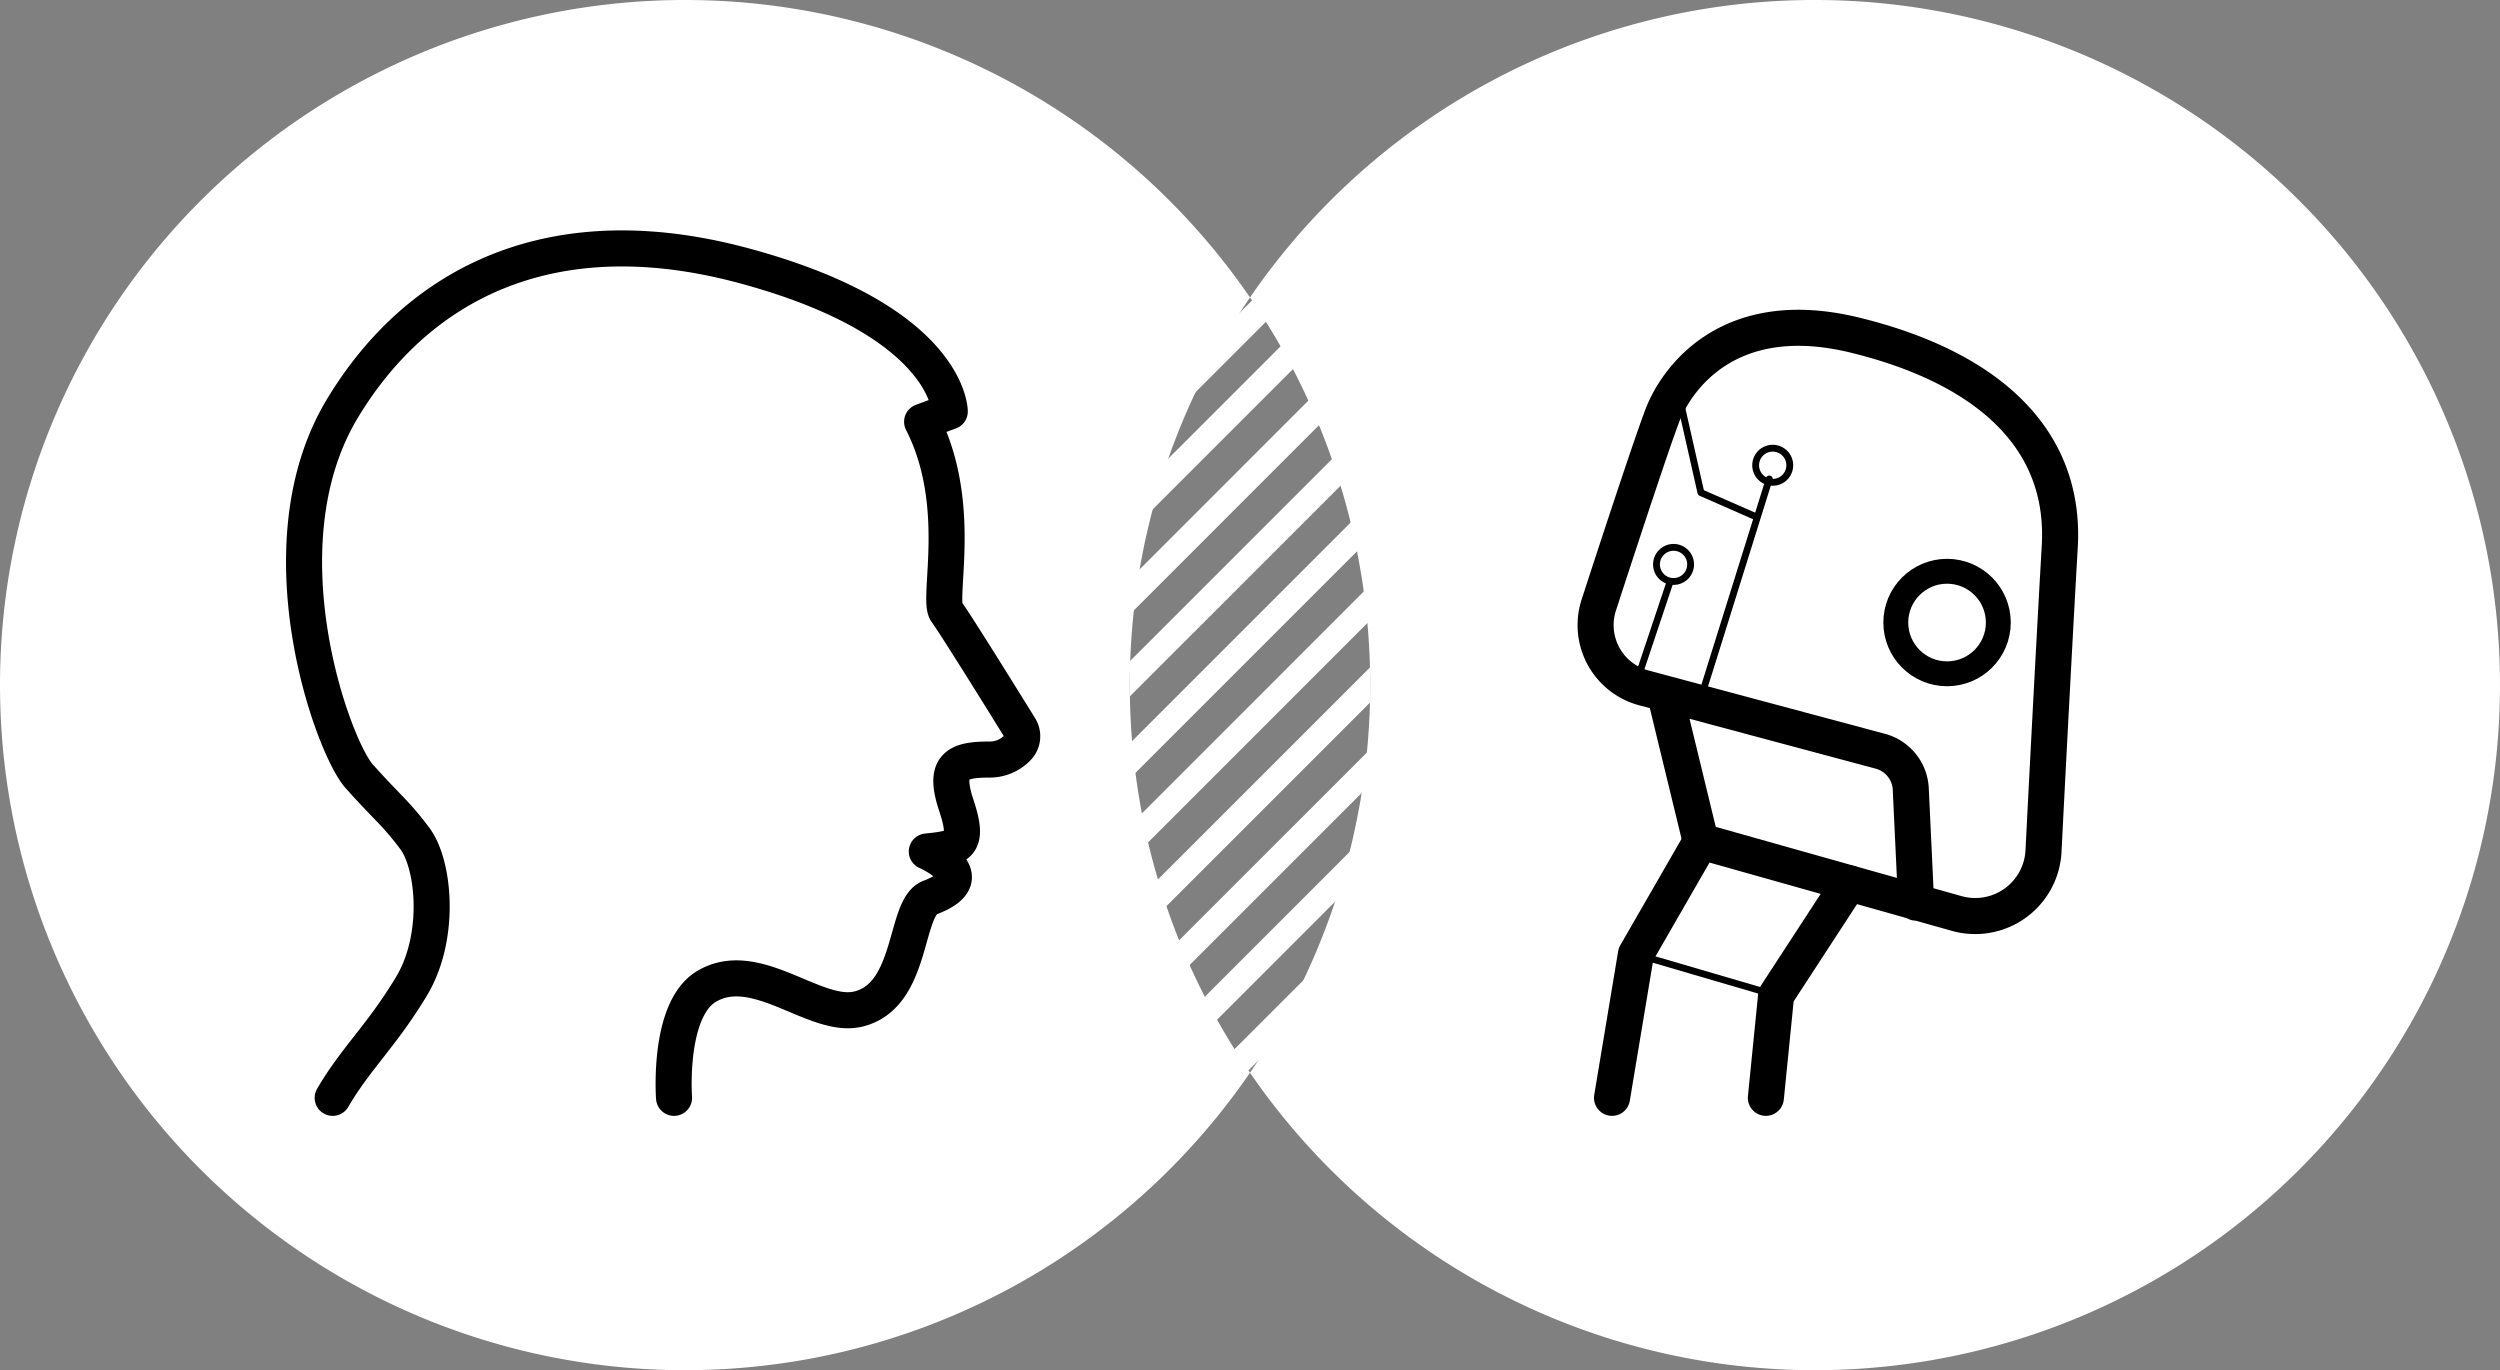
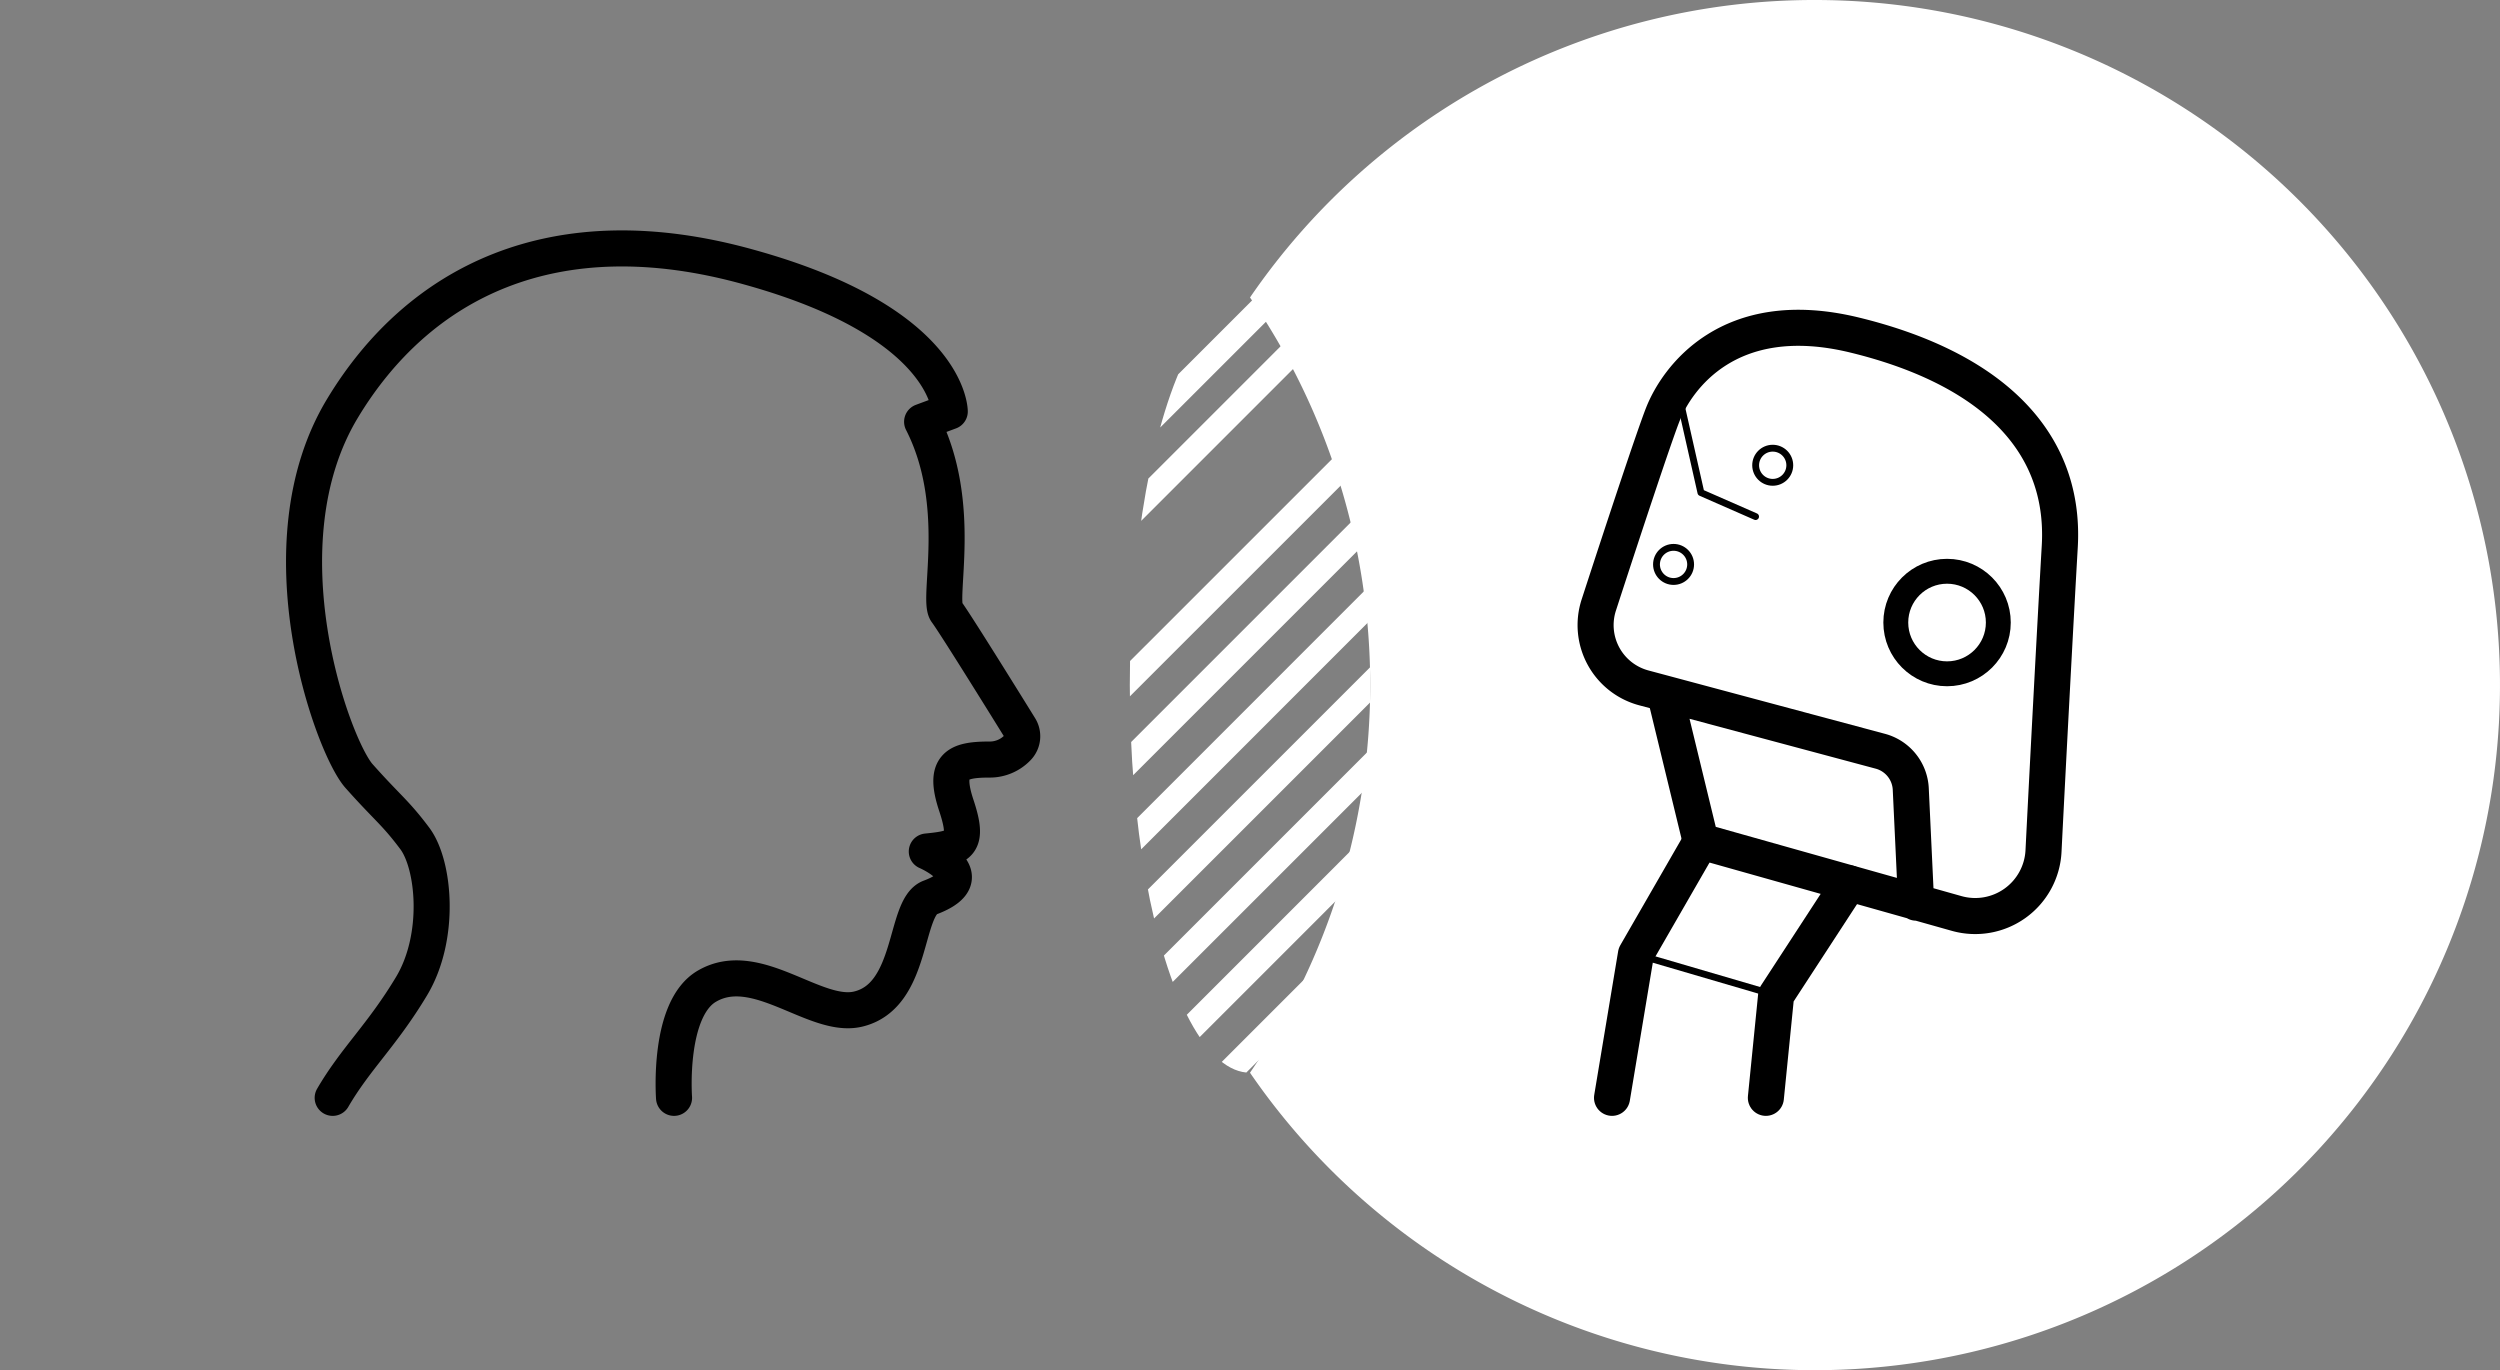
<svg xmlns="http://www.w3.org/2000/svg" viewBox="0 0 416 228">
  <rect x="0" y="0" width="416" height="228" fill="#808080" stroke="none" />
  <defs>
    <clipPath id="a">
      <ellipse cx="208" cy="114" rx="20" ry="64.5" style="fill:none" />
    </clipPath>
  </defs>
  <title>Element 5</title>
-   <path d="M208,49.5a114,114,0,1,0,0,129,114,114,0,0,1,0-129Z" style="fill:#fff" />
  <path d="M112.16,182.68s-1.09-14.76,5.47-18.58c8.25-4.82,18,5.49,25.13,3.82,9.29-2.18,7.65-16.94,12-18.57,9.23-3.46-.54-7.66-.54-7.66,5.46-.54,7.1-1.09,4.92-7.65s0-7.65,5.46-7.65a6.4,6.4,0,0,0,4.75-2,2.72,2.72,0,0,0,.34-3.31c-2.76-4.46-10.84-17.47-12.19-19.27-1.62-2.16,3-17.8-4.06-31.63l4.6-1.71s0-14.75-33.33-24C92.05,35.32,69.54,47.16,57,67.93c-13.81,22.83-1.64,56.28,2.74,61.2,4.73,5.32,6,6,9.28,10.38s4.38,16.39-.54,24.59-9.29,12-13.12,18.58" style="fill:none;stroke:#000;stroke-linecap:round;stroke-linejoin:round;stroke-width:6px" />
  <path d="M302,0a113.84,113.84,0,0,0-94,49.5,114,114,0,0,1,0,129A114,114,0,1,0,302,0Z" style="fill:#fff" />
  <path d="M277.34,116.68,283,140l42.58,12a11.38,11.38,0,0,0,14.46-10.37c.76-15.15,2-38.52,2.7-50.6,1.13-18.78-13.09-30.16-34.14-35.28s-29.58,7.4-31.86,13.09c-1.47,3.68-7,20.44-10.7,31.83a10.81,10.81,0,0,0,7.48,13.79l39.38,10.55a6.84,6.84,0,0,1,5.05,6.26l.89,18.93" style="fill:none;stroke:#000;stroke-linecap:round;stroke-linejoin:round;stroke-width:6px" />
  <polyline points="279.05 64.34 283.03 81.97 292.13 85.96" style="fill:none;stroke:#000;stroke-linecap:round;stroke-linejoin:round;stroke-width:1.138px" />
-   <line x1="283.03" y1="116.11" x2="294.41" y2="79.7" style="fill:none;stroke:#000;stroke-linecap:round;stroke-linejoin:round;stroke-width:1.138px" />
-   <line x1="272.14" y1="114.03" x2="277.91" y2="96.77" style="fill:none;stroke:#000;stroke-linecap:round;stroke-linejoin:round;stroke-width:1.138px" />
  <polyline points="283.03 140.01 272.22 158.78 268.24 182.68" style="fill:none;stroke:#000;stroke-linecap:round;stroke-linejoin:round;stroke-width:6px" />
  <polyline points="293.84 182.68 295.55 165.61 307.69 146.98" style="fill:none;stroke:#000;stroke-linecap:round;stroke-linejoin:round;stroke-width:6px" />
  <line x1="272.22" y1="158.78" x2="295.54" y2="165.61" style="fill:none;stroke:#000;stroke-linecap:round;stroke-linejoin:round;stroke-width:1.138px" />
  <circle cx="323.99" cy="103.59" r="8.53" style="fill:none;stroke:#000;stroke-linecap:round;stroke-linejoin:round;stroke-width:4.141px" />
  <circle cx="294.98" cy="77.42" r="2.84" style="fill:none;stroke:#000;stroke-linecap:round;stroke-linejoin:round;stroke-width:1.138px" />
  <circle cx="278.48" cy="93.92" r="2.84" style="fill:none;stroke:#000;stroke-linecap:round;stroke-linejoin:round;stroke-width:1.138px" />
  <g style="clip-path:url(#a)">
    <line x1="179.73" y1="81.53" x2="245.06" y2="16.21" style="fill:none;stroke:#fff;stroke-linecap:round;stroke-linejoin:round;stroke-width:4.141px" />
    <line x1="180.15" y1="93.49" x2="245.47" y2="28.17" style="fill:none;stroke:#fff;stroke-linecap:round;stroke-linejoin:round;stroke-width:4.141px" />
-     <line x1="180.61" y1="106.7" x2="245.93" y2="41.37" style="fill:none;stroke:#fff;stroke-linecap:round;stroke-linejoin:round;stroke-width:4.141px" />
    <line x1="181.06" y1="119.9" x2="246.39" y2="54.58" style="fill:none;stroke:#fff;stroke-linecap:round;stroke-linejoin:round;stroke-width:4.141px" />
    <line x1="181.52" y1="133.1" x2="246.84" y2="67.78" style="fill:none;stroke:#fff;stroke-linecap:round;stroke-linejoin:round;stroke-width:4.141px" />
    <line x1="181.98" y1="146.31" x2="247.3" y2="80.98" style="fill:none;stroke:#fff;stroke-linecap:round;stroke-linejoin:round;stroke-width:4.141px" />
    <line x1="182.43" y1="159.51" x2="247.76" y2="94.19" style="fill:none;stroke:#fff;stroke-linecap:round;stroke-linejoin:round;stroke-width:4.141px" />
    <line x1="182.89" y1="172.71" x2="248.22" y2="107.39" style="fill:none;stroke:#fff;stroke-linecap:round;stroke-linejoin:round;stroke-width:4.141px" />
    <line x1="183.35" y1="185.92" x2="248.67" y2="120.59" style="fill:none;stroke:#fff;stroke-linecap:round;stroke-linejoin:round;stroke-width:4.141px" />
    <line x1="183.81" y1="199.12" x2="249.13" y2="133.8" style="fill:none;stroke:#fff;stroke-linecap:round;stroke-linejoin:round;stroke-width:4.141px" />
  </g>
</svg>